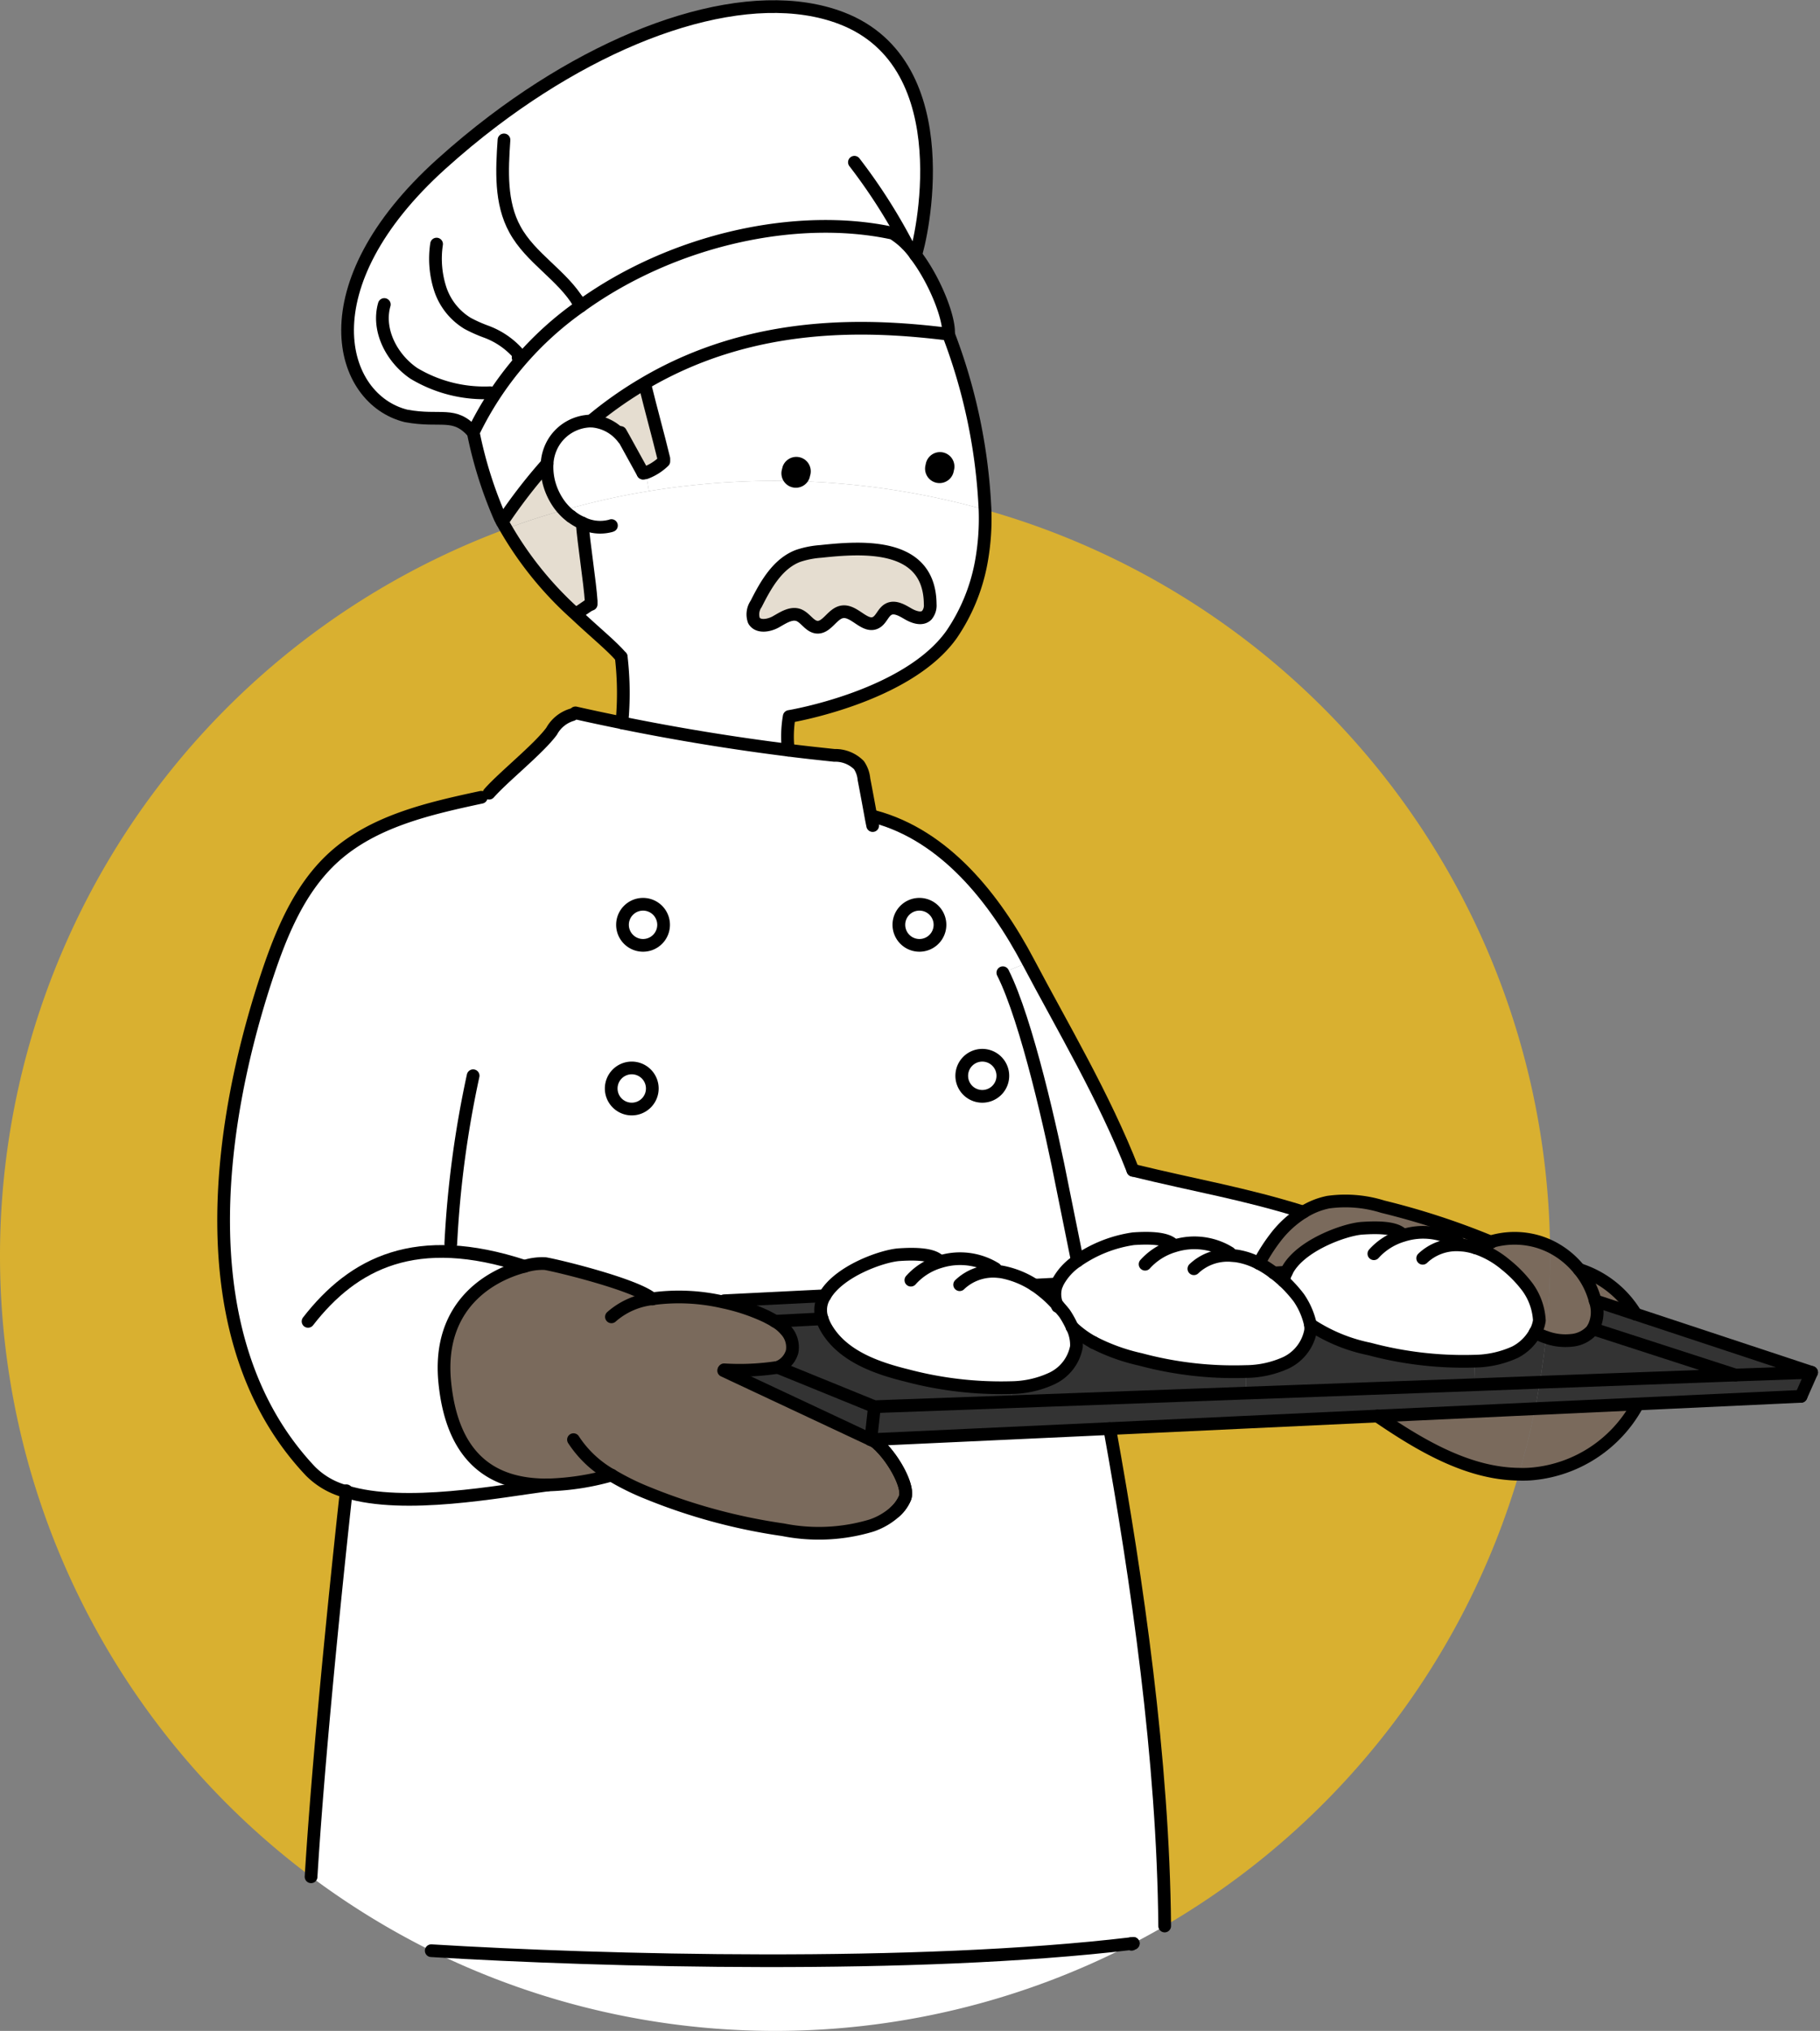
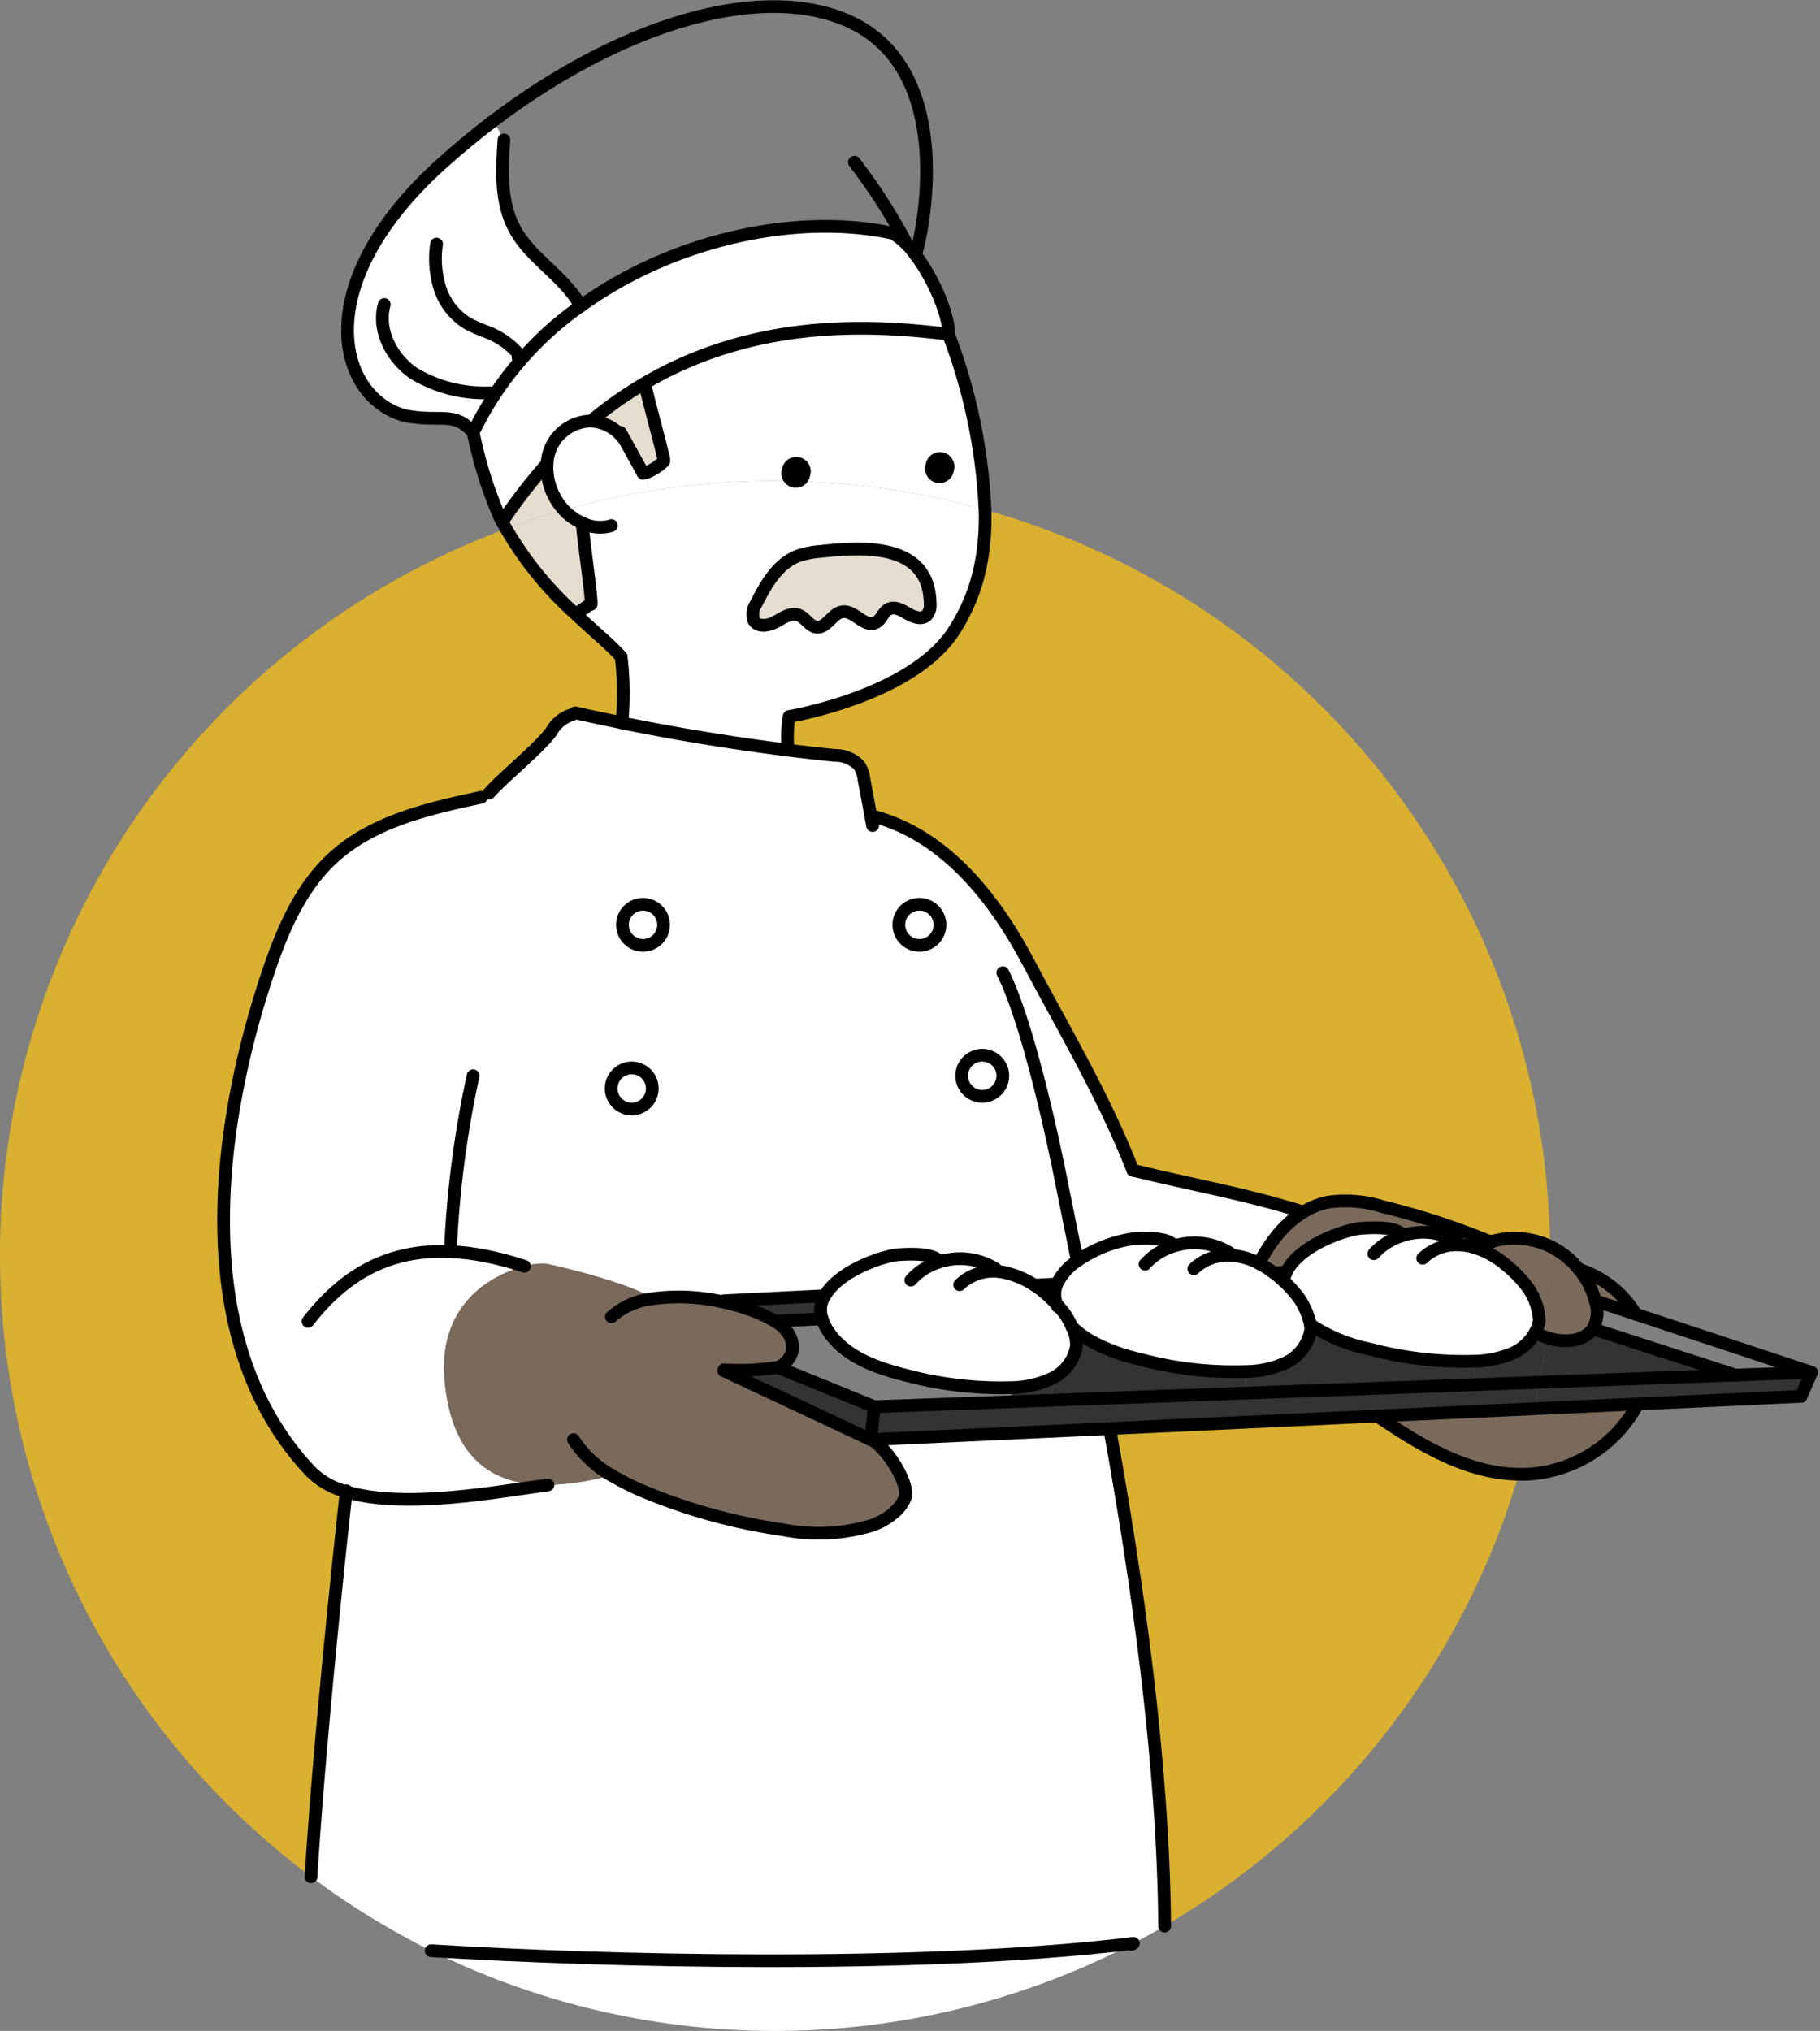
<svg xmlns="http://www.w3.org/2000/svg" width="156.33" height="174.456" viewBox="0 0 156.33 174.456">
  <rect x="0" y="0" width="156.33" height="174.456" fill="#808080" stroke="none" />
  <g id="グループ_820" data-name="グループ 820" transform="translate(0 0.566)">
    <g id="グループ_819" data-name="グループ 819" transform="translate(0 0)">
      <g id="グループ_817" data-name="グループ 817">
        <path id="パス_3033" data-name="パス 3033" d="M473.691,416.33a66.585,66.585,0,0,0-16.76,115.78c.78-12.75,2.86-31.67,3.02-33.07h-.01v-.01a6.693,6.693,0,0,1-3.06-1.75c-10.6-11.22-8.03-29.63-3.73-42.57,1.24-3.73,2.81-7.52,5.71-10.16,3.42-3.11,8.17-4.19,12.69-5.16l.67-.35c1.25-1.42,4.25-3.8,5.37-5.32a2.962,2.962,0,0,1,1.76-1.42l.29-.16c1.33.3,2.65.58,3.99.85a26.7,26.7,0,0,0-.06-5.65c-.79-.94-2.26-2.12-3.92-3.69A30.156,30.156,0,0,1,473.691,416.33Z" transform="translate(-430.211 -371.469)" fill="#d9b030" />
        <path id="パス_3034" data-name="パス 3034" d="M401.721,499.04c5.04,1.54,13.13-.03,17.33-.58-4.71.04-8.19-2.21-8.86-8.76-.7-6.79,4.06-9.31,6.84-10.02h.01a5,5,0,0,1,1.78-.23c1.13.19,7.73,1.8,9.18,3.02a16.914,16.914,0,0,1,6.15.29l.03-.12,8.65-.43c1.22-2.13,4.97-3.44,6.4-3.53.92-.06,2.81-.14,3.43.54l.03.08a5.783,5.783,0,0,1,4.8.59l-.01.22c.18.01.36.03.53.05a6.422,6.422,0,0,1,2.83,1.14l1.92-.1a5.09,5.09,0,0,1,1.76-1.99c-.48-2.35-.91-4.48-1.28-6.34-.87-4.5-3.06-14.33-5.12-18.41l2.2-.89c-2.91-5.52-7.19-10.9-13.23-12.52l-.29.06c-.2-1.1-.4-2.18-.61-3.27a2.555,2.555,0,0,0-.43-1.21,2.87,2.87,0,0,0-2.12-.84c-1.32-.14-2.64-.28-3.95-.45q-7.2-.9-14.29-2.34v-.01c-1.34-.27-2.66-.55-3.99-.85l-.29.16a2.962,2.962,0,0,0-1.76,1.42c-1.12,1.52-4.12,3.9-5.37,5.32l-.67.35c-4.52.97-9.27,2.05-12.69,5.16-2.9,2.64-4.47,6.43-5.71,10.16-4.3,12.94-6.87,31.35,3.73,42.57a6.693,6.693,0,0,0,3.06,1.75v.01Zm22.76-34.64a1.765,1.765,0,1,1,1.77,1.77A1.765,1.765,0,0,1,424.481,464.4Zm.97-14.06a1.765,1.765,0,1,1,1.76,1.77A1.763,1.763,0,0,1,425.451,450.34Zm23.74,0a1.765,1.765,0,1,1,1.77,1.77A1.758,1.758,0,0,1,449.191,450.34Zm5.4,12.97a1.765,1.765,0,1,1,1.76,1.77A1.763,1.763,0,0,1,454.591,463.31Z" transform="translate(-371.981 -371.469)" fill="#fff" />
        <path id="パス_3035" data-name="パス 3035" d="M383.69,532.11v.01a67.075,67.075,0,0,0,10.32,6.35h.01c14.77.9,41.57,1.6,60.13-.61.05-.01.1-.01.15-.02.92-.48,1.82-.97,2.71-1.49v-.01c-.12-14.25-2.38-29.77-4.72-42.72h-.01l-20.5.95a2.3,2.3,0,0,1,.67.45,1.358,1.358,0,0,1,.24.24c1.14,1.15,2.4,3.42,2.01,4.34a3.362,3.362,0,0,1-.82,1.14,5.783,5.783,0,0,1-2.06,1.21,15.706,15.706,0,0,1-7.59.36,49.24,49.24,0,0,1-11.62-3.15,21.5,21.5,0,0,1-3.12-1.54h-.01a22.12,22.12,0,0,1-5.44.84c-4.2.55-12.29,2.12-17.33.58C386.55,500.44,384.47,519.36,383.69,532.11Z" transform="translate(-356.97 -371.469)" fill="#fff" />
        <path id="パス_3036" data-name="パス 3036" d="M441.9,384.98c-11.68,10.53-8.81,20.22-3.04,21.65,3.04.56,4.12-.44,5.77,1.42a28.227,28.227,0,0,1,9.24-10.86l-.04-.04-.12-.21c-1.43-2.4-4.16-3.86-5.5-6.33-1.26-2.29-1.12-5.07-.94-7.69l-.9-1.64Q444.094,383,441.9,384.98Z" transform="translate(-403.984 -371.469)" fill="#fff" />
        <path id="パス_3037" data-name="パス 3037" d="M420.307,497.62h.01a21.5,21.5,0,0,0,3.12,1.54,49.24,49.24,0,0,0,11.62,3.15,15.706,15.706,0,0,0,7.59-.36,5.783,5.783,0,0,0,2.06-1.21,3.435,3.435,0,0,0,.81-1.14c.39-.91-.86-3.17-2-4.34a2.717,2.717,0,0,0-.24-.24,2.3,2.3,0,0,0-.67-.45h-.01l-12.64-5.93.04-.07a21.535,21.535,0,0,0,4.61-.21,2.045,2.045,0,0,0,1.23-1.35,2.152,2.152,0,0,0-.56-1.86,3.474,3.474,0,0,0-.91-.75c-.23-.15-.48-.27-.72-.4a16.7,16.7,0,0,0-3.68-1.24,16.914,16.914,0,0,0-6.15-.29c-1.45-1.22-8.05-2.83-9.18-3.02a5,5,0,0,0-1.78.23h-.01c-2.78.71-7.54,3.23-6.84,10.02.67,6.55,4.15,8.8,8.86,8.76A22.12,22.12,0,0,0,420.307,497.62Z" transform="translate(-367.796 -371.469)" fill="#7a6a5c" />
        <path id="パス_3038" data-name="パス 3038" d="M402.252,408.05a35.929,35.929,0,0,0,2.32,7.37c.06.11.12.22.17.31a45.774,45.774,0,0,1,3.85-4.99,3.957,3.957,0,0,1,.59-1.88,3.834,3.834,0,0,1,3.19-1.79,33.224,33.224,0,0,1,4.55-3.21c9.46-5.59,19.45-5.08,26.15-4.25.12-1.33-1.15-4.61-2.83-6.81a6.629,6.629,0,0,0-1.95-1.86c-8.2-1.78-18.82.5-26.8,6.25A28.227,28.227,0,0,0,402.252,408.05Z" transform="translate(-361.602 -371.469)" fill="#fff" />
-         <path id="パス_3039" data-name="パス 3039" d="M411.484,396.94l.12.21.04.04c7.98-5.75,18.6-8.03,26.8-6.25a6.629,6.629,0,0,1,1.95,1.86c.38-.93,4.09-16.34-6.37-20.34-7.63-2.92-19.27.79-29.88,8.82l.9,1.64c-.18,2.62-.32,5.4.94,7.69C407.324,393.08,410.054,394.54,411.484,396.94Z" transform="translate(-361.754 -371.469)" fill="#fff" />
        <path id="パス_3040" data-name="パス 3040" d="M435.29,415.73c.11.2.22.4.34.6,1.62-.61,3.28-1.15,4.96-1.61a5.076,5.076,0,0,1-.37-.44,5.705,5.705,0,0,1-.91-1.89,5.423,5.423,0,0,1-.17-1.65A45.774,45.774,0,0,0,435.29,415.73Z" transform="translate(-392.15 -371.469)" fill="#e5ddd0" />
        <path id="パス_3041" data-name="パス 3041" d="M428,410.74a5.423,5.423,0,0,0,.17,1.65,5.705,5.705,0,0,0,.91,1.89,5.076,5.076,0,0,0,.37.44,63.26,63.26,0,0,1,7.3-1.63l-.26-1.58a1.068,1.068,0,0,1-.25.03c-.55-1.01-1.11-2.01-1.67-3.03l-.04.02a3.714,3.714,0,0,0-2.75-1.46,3.834,3.834,0,0,0-3.19,1.79A3.957,3.957,0,0,0,428,410.74Z" transform="translate(-381.007 -371.469)" fill="#fff" />
        <path id="パス_3042" data-name="パス 3042" d="M437.91,414.72c-1.68.46-3.34,1-4.96,1.61a30.156,30.156,0,0,0,5.96,7.32l.11-.11c.4-.14.82-.59,1.23-.73v-.26c-.1-1.58-.66-5.13-.77-6.72a4.265,4.265,0,0,1-.96-.57h-.01A4.372,4.372,0,0,1,437.91,414.72Z" transform="translate(-389.47 -371.469)" fill="#e5ddd0" />
        <path id="パス_3043" data-name="パス 3043" d="M400.681,415.83c.11,1.59.67,5.14.77,6.72v.26c-.41.14-.83.59-1.23.73l-.11.11c1.66,1.57,3.13,2.75,3.92,3.69a26.7,26.7,0,0,1,.06,5.65V433q7.1,1.44,14.29,2.34a10.164,10.164,0,0,1,.08-2.89s10.14-1.67,13.95-7.05a16.156,16.156,0,0,0,2.55-6.23,20.888,20.888,0,0,0,.32-4.48,66.938,66.938,0,0,0-28.87-1.6,63.26,63.26,0,0,0-7.3,1.63,4.372,4.372,0,0,0,.6.54h.01A4.265,4.265,0,0,0,400.681,415.83Zm14.75,8.38a1.582,1.582,0,0,1,.19-1.43c.84-1.67,1.85-3.45,3.59-4.12a7.822,7.822,0,0,1,1.97-.39c3.69-.4,9.35-.75,9.39,4.54a1.311,1.311,0,0,1-.3.95c-.43.41-1.13.15-1.64-.15s-1.12-.65-1.64-.37c-.47.25-.62.91-1.1,1.15-.94.47-1.83-1.09-2.87-.93-.86.13-1.32,1.4-2.19,1.32-.63-.07-.97-.81-1.56-1.04-.65-.24-1.34.23-1.94.57S415.792,424.82,415.432,424.21Z" transform="translate(-350.671 -371.469)" fill="#fff" />
        <path id="パス_3044" data-name="パス 3044" d="M429.5,408.51c.56,1.02,1.12,2.02,1.67,3.03a1.068,1.068,0,0,0,.25-.03,4.529,4.529,0,0,0,1.54-.98v-.23c-.5-2.06-1.1-4.2-1.6-6.25l-.1-.19a33.224,33.224,0,0,0-4.55,3.21,3.714,3.714,0,0,1,2.75,1.46Z" transform="translate(-375.94 -371.469)" fill="#e5ddd0" />
        <path id="パス_3045" data-name="パス 3045" d="M429.47,462.64a1.765,1.765,0,1,0,1.76,1.76A1.765,1.765,0,0,0,429.47,462.64Z" transform="translate(-375.2 -371.469)" fill="#fff" />
        <path id="パス_3046" data-name="パス 3046" d="M428.49,448.58a1.765,1.765,0,1,0,1.77,1.76A1.763,1.763,0,0,0,428.49,448.58Z" transform="translate(-373.26 -371.469)" fill="#fff" />
        <path id="パス_3047" data-name="パス 3047" d="M399.12,403.86l.1.19c.5,2.05,1.1,4.19,1.6,6.25v.23a4.529,4.529,0,0,1-1.54.98l.26,1.58a66.938,66.938,0,0,1,28.87,1.6,48.183,48.183,0,0,0-3.14-15.08C418.57,398.78,408.58,398.27,399.12,403.86Z" transform="translate(-343.8 -371.469)" fill="#fff" />
        <path id="パス_3048" data-name="パス 3048" d="M408.66,488.57l-.04.07,12.64,5.93.31-2.83-8.3-3.38A21.535,21.535,0,0,1,408.66,488.57Z" transform="translate(-346.46 -371.469)" fill="#333" />
        <path id="パス_3049" data-name="パス 3049" d="M412.91,482.64l-.03.12a16.7,16.7,0,0,1,3.68,1.24c.24.13.49.25.72.4l4.05-.21a2.28,2.28,0,0,1-.04-1.39,2.244,2.244,0,0,1,.27-.59Z" transform="translate(-350.71 -371.469)" fill="#333" />
        <path id="パス_3050" data-name="パス 3050" d="M446.67,537.86c-18.56,2.21-45.36,1.51-60.13.61a66.707,66.707,0,0,0,60.14-.55C446.68,537.9,446.67,537.88,446.67,537.86Z" transform="translate(-349.49 -371.469)" fill="#fff" />
        <path id="パス_3051" data-name="パス 3051" d="M404.131,422.78a1.582,1.582,0,0,0-.19,1.43c.36.61,1.29.45,1.9.1s1.29-.81,1.94-.57c.59.23.93.97,1.56,1.04.87.08,1.33-1.19,2.19-1.32,1.04-.16,1.93,1.4,2.87.93.48-.24.63-.9,1.1-1.15.52-.28,1.14.07,1.64.37s1.21.56,1.64.15a1.311,1.311,0,0,0,.3-.95c-.04-5.29-5.7-4.94-9.39-4.54a7.822,7.822,0,0,0-1.97.39C405.981,419.33,404.971,421.11,404.131,422.78Z" transform="translate(-339.181 -371.469)" fill="#e5ddd0" />
-         <path id="パス_3052" data-name="パス 3052" d="M400.86,484.19l-4.05.21a3.474,3.474,0,0,1,.91.75,2.152,2.152,0,0,1,.56,1.86,2.045,2.045,0,0,1-1.23,1.35l8.3,3.38,11.81-.43-.04-1.21a31.594,31.594,0,0,1-9.02-1.05c-2.64-.65-5.45-1.67-6.85-4A3.918,3.918,0,0,1,400.86,484.19Z" transform="translate(-330.24 -371.469)" fill="#333" />
        <path id="パス_3053" data-name="パス 3053" d="M350.73,432.45a10.164,10.164,0,0,0-.08,2.89c1.31.17,2.63.31,3.95.45a2.87,2.87,0,0,1,2.12.84,2.555,2.555,0,0,1,.43,1.21c.21,1.09.41,2.17.61,3.27l.29-.06c6.04,1.62,10.32,7,13.23,12.52,2.92,5.54,6.49,11.51,8.97,17.86,5.38,1.32,9.46,1.97,14.65,3.59a6.421,6.421,0,0,1,2.12-.85,10.745,10.745,0,0,1,4.7.39,64.064,64.064,0,0,1,9.25,3.02,7.139,7.139,0,0,1,4.17.01,7.649,7.649,0,0,1,.94.37,66.57,66.57,0,0,0-48.53-63.27,20.888,20.888,0,0,1-.32,4.48,16.156,16.156,0,0,1-2.55,6.23C360.87,430.78,350.73,432.45,350.73,432.45Z" transform="translate(-282.94 -371.469)" fill="#d9b030" />
        <path id="パス_3054" data-name="パス 3054" d="M401.477,479.3l-.03-.08c-.62-.68-2.51-.6-3.43-.54-1.43.09-5.18,1.4-6.4,3.53a2.244,2.244,0,0,0-.27.59,2.28,2.28,0,0,0,.04,1.39,3.918,3.918,0,0,0,.39.86c1.4,2.33,4.21,3.35,6.85,4a31.594,31.594,0,0,0,9.02,1.05,8.5,8.5,0,0,0,3.46-.78,3.773,3.773,0,0,0,2.12-2.73,3.407,3.407,0,0,0-.37-1.7.01.01,0,0,1-.01-.01,7.8,7.8,0,0,0-.63-1.14,7.581,7.581,0,0,0-.53-.62h-.07c-.02-.04-.04-.09-.06-.14a9.478,9.478,0,0,0-1.26-1.19,7.847,7.847,0,0,0-3.5-1.63c-.17-.02-.35-.04-.53-.05l.01-.22A5.783,5.783,0,0,0,401.477,479.3Z" transform="translate(-320.767 -371.469)" fill="#fff" />
        <path id="パス_3055" data-name="パス 3055" d="M351.78,491.74l-.31,2.83h.01l20.5-.95h.01l22.99-1.08,13.54-.63c.16-.75.29-1.51.41-2.27l-5.55.21-19.66.72-20.13.74Z" transform="translate(-276.67 -371.469)" fill="#333" />
        <path id="パス_3056" data-name="パス 3056" d="M408.01,495.02a2.717,2.717,0,0,1,.24.24A1.358,1.358,0,0,0,408.01,495.02Z" transform="translate(-332.53 -371.469)" fill="#ccecfb" />
        <path id="パス_3057" data-name="パス 3057" d="M407.928,499.6a3.435,3.435,0,0,1-.81,1.14,3.362,3.362,0,0,0,.82-1.14c.39-.92-.87-3.19-2.01-4.34C407.068,496.43,408.318,498.69,407.928,499.6Z" transform="translate(-330.207 -371.469)" fill="#ccecfb" />
        <path id="パス_3058" data-name="パス 3058" d="M404.76,448.58a1.765,1.765,0,1,0,1.76,1.76A1.758,1.758,0,0,0,404.76,448.58Z" transform="translate(-325.78 -371.469)" fill="#fff" />
        <path id="パス_3059" data-name="パス 3059" d="M399.35,461.55a1.765,1.765,0,1,0,1.77,1.76A1.763,1.763,0,0,0,399.35,461.55Z" transform="translate(-314.98 -371.469)" fill="#fff" />
        <path id="パス_3060" data-name="パス 3060" d="M373.97,453.57l-2.2.89c2.06,4.08,4.25,13.91,5.12,18.41.37,1.86.8,3.99,1.28,6.34a11.253,11.253,0,0,1,4.82-1.9c.93-.06,2.82-.15,3.44.55l.03.08a5.747,5.747,0,0,1,4.8.59v.21c.17.01.35.03.52.04a6.045,6.045,0,0,1,1.99.65,14.88,14.88,0,0,1,1.4-2.2,8.932,8.932,0,0,1,2.42-2.21c-5.19-1.62-9.27-2.27-14.65-3.59C380.46,465.08,376.89,459.11,373.97,453.57Z" transform="translate(-285.63 -371.469)" fill="#fff" />
        <path id="パス_3061" data-name="パス 3061" d="M383.72,486.22a8.326,8.326,0,0,1-1.83-1.33,3.407,3.407,0,0,1,.37,1.7,3.773,3.773,0,0,1-2.12,2.73,8.5,8.5,0,0,1-3.46.78l.04,1.21,20.13-.74-.06-1.85a30.93,30.93,0,0,1-9.02-1.04A16.617,16.617,0,0,1,383.72,486.22Z" transform="translate(-289.8 -371.469)" fill="#333" />
        <path id="パス_3062" data-name="パス 3062" d="M394.86,481.2l-1.92.1a6.384,6.384,0,0,1,.67.49,9.478,9.478,0,0,1,1.26,1.19,2.365,2.365,0,0,1-.09-1.55C394.81,481.35,394.83,481.28,394.86,481.2Z" transform="translate(-304.08 -371.469)" fill="#ccecfb" />
        <path id="パス_3063" data-name="パス 3063" d="M381.368,477.94l-.03-.08c-.62-.7-2.51-.61-3.44-.55a11.253,11.253,0,0,0-4.82,1.9,5.09,5.09,0,0,0-1.76,1.99c-.03.08-.05.15-.08.23a2.365,2.365,0,0,0,.09,1.55.554.554,0,0,1,.13.14,7.581,7.581,0,0,1,.53.62,7.8,7.8,0,0,1,.63,1.14.01.01,0,0,0,.01.01,8.326,8.326,0,0,0,1.83,1.33,16.617,16.617,0,0,0,4.05,1.46,30.93,30.93,0,0,0,9.02,1.04,8.48,8.48,0,0,0,3.48-.76,3.833,3.833,0,0,0,2.1-2.73,1.955,1.955,0,0,0-.01-.54,6.5,6.5,0,0,0-1-2.31,11.65,11.65,0,0,0-1.29-1.43c-.2-.18-.41-.36-.62-.53a1.95,1.95,0,0,0-.23-.17,8.185,8.185,0,0,0-1.28-.82,6.045,6.045,0,0,0-1.99-.65c-.17-.01-.35-.03-.52-.04v-.21A5.747,5.747,0,0,0,381.368,477.94Z" transform="translate(-280.538 -371.469)" fill="#fff" />
        <path id="パス_3064" data-name="パス 3064" d="M392.81,482.98c.02.05.04.1.06.14h.07A.554.554,0,0,0,392.81,482.98Z" transform="translate(-302.02 -371.469)" fill="#ccecfb" />
        <path id="パス_3065" data-name="パス 3065" d="M376.26,492.54l-22.99,1.08c2.34,12.95,4.6,28.47,4.72,42.72a66.68,66.68,0,0,0,30.42-38.8C384.04,497.49,379.96,495.07,376.26,492.54Z" transform="translate(-257.95 -371.469)" fill="#d9b030" />
        <path id="パス_3066" data-name="パス 3066" d="M386.4,537.86c0,.02.01.04.01.06.05-.03.1-.05.14-.08C386.5,537.85,386.45,537.85,386.4,537.86Z" transform="translate(-289.22 -371.469)" fill="#ccecfb" />
        <path id="パス_3067" data-name="パス 3067" d="M357.02,488.72l.06,1.85,19.66-.72-.07-2.02a31.282,31.282,0,0,1-9.02-1.05,14.313,14.313,0,0,1-5.06-2.09,1.955,1.955,0,0,1,.01.54,3.833,3.833,0,0,1-2.1,2.73A8.48,8.48,0,0,1,357.02,488.72Z" transform="translate(-250.03 -371.469)" fill="#333" />
        <path id="パス_3068" data-name="パス 3068" d="M355.7,479.43a8.185,8.185,0,0,1,1.28.82l1.07-.06c1.03-2.26,5.04-3.69,6.52-3.78.93-.06,2.82-.15,3.44.54l.03.09a5.711,5.711,0,0,1,4.8.59l-.01.21c.18.01.36.02.53.04a5.705,5.705,0,0,1,.93.21h.01a7.525,7.525,0,0,1,1.29-.51,64.064,64.064,0,0,0-9.25-3.02,10.745,10.745,0,0,0-4.7-.39,6.421,6.421,0,0,0-2.12.85,8.932,8.932,0,0,0-2.42,2.21A14.88,14.88,0,0,0,355.7,479.43Z" transform="translate(-247.56 -371.469)" fill="#7a6a5c" />
        <path id="パス_3069" data-name="パス 3069" d="M373.24,480.25a1.95,1.95,0,0,1,.23.17c.21.17.42.35.62.53a1.558,1.558,0,0,1,.08-.42,2.026,2.026,0,0,1,.14-.34Z" transform="translate(-263.82 -371.469)" fill="#ccecfb" />
        <path id="パス_3070" data-name="パス 3070" d="M361.707,477.04l-.03-.09c-.62-.69-2.51-.6-3.44-.54-1.48.09-5.49,1.52-6.52,3.78a2.026,2.026,0,0,0-.14.34,1.558,1.558,0,0,0-.08.42,11.65,11.65,0,0,1,1.29,1.43,6.5,6.5,0,0,1,1,2.31,14.313,14.313,0,0,0,5.06,2.09,31.282,31.282,0,0,0,9.02,1.05,8.654,8.654,0,0,0,3.48-.77,4.113,4.113,0,0,0,1.74-1.69,2.8,2.8,0,0,0,.36-1.04,5.372,5.372,0,0,0-1.01-2.85,10.747,10.747,0,0,0-1.91-1.96,7.8,7.8,0,0,0-2.56-1.43h-.01a5.705,5.705,0,0,0-.93-.21c-.17-.02-.35-.03-.53-.04l.01-.21A5.711,5.711,0,0,0,361.707,477.04Z" transform="translate(-241.226 -371.469)" fill="#fff" />
        <path id="パス_3071" data-name="パス 3071" d="M365.42,491.91l-13.54.63c3.7,2.53,7.78,4.95,12.15,5Q364.855,494.78,365.42,491.91Z" transform="translate(-233.57 -371.469)" fill="#7a6a5c" />
        <path id="パス_3072" data-name="パス 3072" d="M350.94,487.83l.07,2.02,5.55-.21c.22-1.28.39-2.57.53-3.87a6.353,6.353,0,0,1-.93-.4,4.113,4.113,0,0,1-1.74,1.69A8.654,8.654,0,0,1,350.94,487.83Z" transform="translate(-224.3 -371.469)" fill="#333" />
        <path id="パス_3073" data-name="パス 3073" d="M351.87,477.58a7.525,7.525,0,0,0-1.29.51,7.8,7.8,0,0,1,2.56,1.43,10.747,10.747,0,0,1,1.91,1.96,5.372,5.372,0,0,1,1.01,2.85,2.8,2.8,0,0,1-.36,1.04,6.353,6.353,0,0,0,.93.4,67.31,67.31,0,0,0,.36-6.99c0-.27,0-.55-.01-.82a7.649,7.649,0,0,0-.94-.37A7.139,7.139,0,0,0,351.87,477.58Z" transform="translate(-223.84 -371.469)" fill="#7a6a5c" />
        <path id="パス_3074" data-name="パス 3074" d="M343.18,497.54a9.032,9.032,0,0,0,1.27-.04,11.441,11.441,0,0,0,8.82-5.76v-.23l-8.7.4Q344,494.775,343.18,497.54Z" transform="translate(-212.72 -371.469)" fill="#7a6a5c" />
        <path id="パス_3075" data-name="パス 3075" d="M328.12,491.91l8.7-.4,14.15-.66.91-2.06-6.54.23-16.81.62C328.41,490.4,328.28,491.16,328.12,491.91Z" transform="translate(-196.27 -371.469)" fill="#333" />
        <path id="パス_3076" data-name="パス 3076" d="M334.66,489.64l16.81-.62-12.25-3.97c-.01.02-.01.03-.02.05a2.62,2.62,0,0,1-1.81.94,4.831,4.831,0,0,1-2.2-.27C335.05,487.07,334.88,488.36,334.66,489.64Z" transform="translate(-202.4 -371.469)" fill="#333" />
        <path id="パス_3077" data-name="パス 3077" d="M346.908,478.78a67.31,67.31,0,0,1-.36,6.99,4.831,4.831,0,0,0,2.2.27,2.62,2.62,0,0,0,1.81-.94c.01-.02.01-.03.02-.05a2.924,2.924,0,0,0,.2-2.41,6.966,6.966,0,0,0-1.38-2.69,7.353,7.353,0,0,0-2.5-1.99C346.908,478.23,346.908,478.51,346.908,478.78Z" transform="translate(-213.758 -371.469)" fill="#7a6a5c" />
-         <path id="パス_3078" data-name="パス 3078" d="M328.12,485.05l12.25,3.97,6.54-.23-15.11-5-3.48-1.15A2.924,2.924,0,0,1,328.12,485.05Z" transform="translate(-191.3 -371.469)" fill="#333" />
        <path id="パス_3079" data-name="パス 3079" d="M343.23,479.95a6.966,6.966,0,0,1,1.38,2.69l3.48,1.15A8.777,8.777,0,0,0,343.23,479.95Z" transform="translate(-207.59 -371.469)" fill="#7a6a5c" />
      </g>
      <g id="グループ_818" data-name="グループ 818" transform="translate(19.209)">
        <line id="線_120" data-name="線 120" y2="0.01" transform="translate(10.521 127.561)" fill="none" stroke="#000" stroke-linecap="round" stroke-linejoin="round" stroke-width="1.092" />
        <path id="パス_3080" data-name="パス 3080" d="M405.928,495.02a1.358,1.358,0,0,1,.24.24c1.14,1.15,2.4,3.42,2.01,4.34a3.362,3.362,0,0,1-.82,1.14" transform="translate(-349.656 -371.469)" fill="none" stroke="#000" stroke-linecap="round" stroke-linejoin="round" stroke-width="1.092" />
        <path id="パス_3081" data-name="パス 3081" d="M430.211,427.34a26.7,26.7,0,0,1,.06,5.65" transform="translate(-396.06 -371.469)" fill="none" stroke="#000" stroke-linecap="round" stroke-linejoin="round" stroke-width="1.092" />
        <path id="パス_3082" data-name="パス 3082" d="M415.33,411.56c.02-.06.02-.11.04-.17" transform="translate(-366.179 -371.469)" fill="none" stroke="#000" stroke-linecap="round" stroke-linejoin="round" stroke-width="2.483" />
        <path id="パス_3083" data-name="パス 3083" d="M402.99,411.16c.01-.06.03-.12.04-.18" transform="translate(-341.499 -371.469)" fill="none" stroke="#000" stroke-linecap="round" stroke-linejoin="round" stroke-width="2.483" />
        <path id="パス_3084" data-name="パス 3084" d="M412.931,399.61a48.183,48.183,0,0,1,3.14,15.08,20.888,20.888,0,0,1-.32,4.48,16.156,16.156,0,0,1-2.55,6.23c-3.81,5.38-13.95,7.05-13.95,7.05a10.164,10.164,0,0,0-.08,2.89" transform="translate(-350.67 -371.469)" fill="none" stroke="#000" stroke-linecap="round" stroke-linejoin="round" stroke-width="1.092" />
        <path id="パス_3085" data-name="パス 3085" d="M431.21,415.26a4.265,4.265,0,0,0,.96.57,3.467,3.467,0,0,0,2.34.27.845.845,0,0,0,.17-.05" transform="translate(-401.369 -371.469)" fill="none" stroke="#000" stroke-linecap="round" stroke-linejoin="round" stroke-width="1.092" />
        <path id="パス_3086" data-name="パス 3086" d="M436.748,408.53a3.714,3.714,0,0,0-2.75-1.46,3.834,3.834,0,0,0-3.19,1.79,3.957,3.957,0,0,0-.59,1.88,5.423,5.423,0,0,0,.17,1.65,5.705,5.705,0,0,0,.91,1.89,5.076,5.076,0,0,0,.37.44,4.372,4.372,0,0,0,.6.54" transform="translate(-402.436 -371.469)" fill="none" stroke="#000" stroke-linecap="round" stroke-linejoin="round" stroke-width="1.092" />
        <path id="パス_3087" data-name="パス 3087" d="M432.95,415.83c.11,1.59.67,5.14.77,6.72" transform="translate(-402.149 -371.469)" fill="none" stroke="#000" stroke-linecap="round" stroke-linejoin="round" stroke-width="1.092" />
        <path id="パス_3088" data-name="パス 3088" d="M430.37,415.73c.11.2.22.4.34.6a30.156,30.156,0,0,0,5.96,7.32c1.66,1.57,3.13,2.75,3.92,3.69" transform="translate(-406.439 -371.469)" fill="none" stroke="#000" stroke-linecap="round" stroke-linejoin="round" stroke-width="1.092" />
        <path id="パス_3089" data-name="パス 3089" d="M403.941,424.21a1.582,1.582,0,0,1,.19-1.43c.84-1.67,1.85-3.45,3.59-4.12a7.822,7.822,0,0,1,1.97-.39c3.69-.4,9.35-.75,9.39,4.54a1.311,1.311,0,0,1-.3.95c-.43.41-1.13.15-1.64-.15s-1.12-.65-1.64-.37c-.47.25-.62.91-1.1,1.15-.94.47-1.83-1.09-2.87-.93-.86.13-1.32,1.4-2.19,1.32-.63-.07-.97-.81-1.56-1.04-.65-.24-1.34.23-1.94.57S404.3,424.82,403.941,424.21Z" transform="translate(-358.39 -371.469)" fill="none" stroke="#000" stroke-linecap="round" stroke-linejoin="round" stroke-width="1.092" />
        <path id="パス_3090" data-name="パス 3090" d="M426.71,404.05c.5,2.05,1.1,4.19,1.6,6.25" transform="translate(-390.499 -371.469)" fill="none" stroke="#000" stroke-linecap="round" stroke-linejoin="round" stroke-width="1.092" />
        <path id="パス_3091" data-name="パス 3091" d="M428.5,410.53a4.529,4.529,0,0,1-1.54.98,1.068,1.068,0,0,1-.25.03" transform="translate(-390.689 -371.469)" fill="none" stroke="#000" stroke-linecap="round" stroke-linejoin="round" stroke-width="1.092" />
        <path id="パス_3092" data-name="パス 3092" d="M428.5,408.05c.09.16.18.31.26.46.56,1.02,1.12,2.02,1.67,3.03" transform="translate(-394.409 -371.469)" fill="none" stroke="#000" stroke-linecap="round" stroke-linejoin="round" stroke-width="1.092" />
        <path id="パス_3093" data-name="パス 3093" d="M434.18,422.81c-.41.14-.83.59-1.23.73" transform="translate(-402.609 -371.469)" fill="none" stroke="#000" stroke-linecap="round" stroke-linejoin="round" stroke-width="1.092" />
        <path id="パス_3094" data-name="パス 3094" d="M408.592,410.74a45.774,45.774,0,0,0-3.85,4.99c-.05-.09-.11-.2-.17-.31a35.929,35.929,0,0,1-2.32-7.37,28.227,28.227,0,0,1,9.24-10.86c7.98-5.75,18.6-8.03,26.8-6.25a6.629,6.629,0,0,1,1.95,1.86c1.68,2.2,2.95,5.48,2.83,6.81-6.7-.83-16.69-1.34-26.15,4.25a33.224,33.224,0,0,0-4.55,3.21" transform="translate(-380.811 -371.469)" fill="none" stroke="#000" stroke-linecap="round" stroke-linejoin="round" stroke-width="1.092" />
        <path id="パス_3095" data-name="パス 3095" d="M452.928,392.8c.38-.93,4.09-16.34-6.37-20.34-7.63-2.92-19.27.79-29.88,8.82q-2.28,1.725-4.47,3.7c-11.68,10.53-8.81,20.22-3.04,21.65,3.04.56,4.12-.44,5.77,1.42" transform="translate(-393.497 -371.469)" fill="none" stroke="#000" stroke-linecap="round" stroke-linejoin="round" stroke-width="1.092" />
        <path id="パス_3096" data-name="パス 3096" d="M408.77,432.14c1.33.3,2.65.58,3.99.85V433q7.1,1.44,14.29,2.34c1.31.17,2.63.31,3.95.45a2.87,2.87,0,0,1,2.12.84,2.555,2.555,0,0,1,.43,1.21c.21,1.09.41,2.17.61,3.27.04.23.09.47.14.71" transform="translate(-378.549 -371.469)" fill="none" stroke="#000" stroke-linecap="round" stroke-linejoin="round" stroke-width="1.092" />
        <path id="パス_3097" data-name="パス 3097" d="M441.72,432.3a2.962,2.962,0,0,0-1.76,1.42c-1.12,1.52-4.12,3.9-5.37,5.32" transform="translate(-411.789 -371.469)" fill="none" stroke="#000" stroke-linecap="round" stroke-linejoin="round" stroke-width="1.092" />
        <path id="パス_3098" data-name="パス 3098" d="M436.66,499.04h.01c5.04,1.54,13.13-.03,17.33-.58" transform="translate(-426.139 -371.469)" fill="none" stroke="#000" stroke-linecap="round" stroke-linejoin="round" stroke-width="1.092" />
        <path id="パス_3099" data-name="パス 3099" d="M464.521,439.39c-4.52.97-9.27,2.05-12.69,5.16-2.9,2.64-4.47,6.43-5.71,10.16-4.3,12.94-6.87,31.35,3.73,42.57a6.693,6.693,0,0,0,3.06,1.75" transform="translate(-442.39 -371.469)" fill="none" stroke="#000" stroke-linecap="round" stroke-linejoin="round" stroke-width="1.092" />
        <path id="パス_3100" data-name="パス 3100" d="M445.01,463.31a88.856,88.856,0,0,0-1.92,14.43" transform="translate(-423.579 -371.469)" fill="none" stroke="#000" stroke-linecap="round" stroke-linejoin="round" stroke-width="1.092" />
        <path id="パス_3101" data-name="パス 3101" d="M457.27,479.68c-9.31-3.06-14.69-.29-18.59,4.73" transform="translate(-431.429 -371.469)" fill="none" stroke="#000" stroke-linecap="round" stroke-linejoin="round" stroke-width="1.092" />
        <path id="パス_3102" data-name="パス 3102" d="M386.42,441.05c6.04,1.62,10.32,7,13.23,12.52,2.92,5.54,6.49,11.51,8.97,17.86" transform="translate(-330.519 -371.469)" fill="none" stroke="#000" stroke-linecap="round" stroke-linejoin="round" stroke-width="1.092" />
        <path id="パス_3103" data-name="パス 3103" d="M453.98,532.12v-.01c.78-12.75,2.86-31.67,3.02-33.07v-.01a.32.32,0,0,0,.01-.07" transform="translate(-446.469 -371.469)" fill="none" stroke="#000" stroke-linecap="round" stroke-linejoin="round" stroke-width="1.092" />
        <path id="パス_3104" data-name="パス 3104" d="M446.69,537.84c-.05.01-.1.01-.15.02-18.56,2.21-45.36,1.51-60.13.61h-.01" transform="translate(-368.569 -371.469)" fill="none" stroke="#000" stroke-linecap="round" stroke-linejoin="round" stroke-width="1.092" />
        <path id="パス_3105" data-name="パス 3105" d="M386.38,537.84h.02" transform="translate(-308.259 -371.469)" fill="none" stroke="#000" stroke-linecap="round" stroke-linejoin="round" stroke-width="1.092" />
        <path id="パス_3106" data-name="パス 3106" d="M383.69,493.62c2.34,12.95,4.6,28.47,4.72,42.72v.01" transform="translate(-307.579 -371.469)" fill="none" stroke="#000" stroke-linecap="round" stroke-linejoin="round" stroke-width="1.092" />
        <line id="線_121" data-name="線 121" y2="0.01" transform="translate(74.711 114.751)" fill="none" stroke="#000" stroke-linecap="round" stroke-linejoin="round" stroke-width="1.092" />
        <path id="パス_3107" data-name="パス 3107" d="M391.19,454.46c2.06,4.08,4.25,13.91,5.12,18.41.37,1.86.8,3.99,1.28,6.34" transform="translate(-324.259 -371.469)" fill="none" stroke="#000" stroke-linecap="round" stroke-linejoin="round" stroke-width="1.092" />
        <path id="パス_3108" data-name="パス 3108" d="M405.82,384.84a48.342,48.342,0,0,1,4.52,7.06" transform="translate(-351.639 -371.469)" fill="none" stroke="#000" stroke-linecap="round" stroke-linejoin="round" stroke-width="1.092" />
        <path id="パス_3109" data-name="パス 3109" d="M434.12,397.19l-.04-.04-.12-.21c-.04-.08-.08-.14-.12-.22" transform="translate(-403.439 -371.469)" fill="none" stroke="#000" stroke-linecap="round" stroke-linejoin="round" stroke-width="1.092" />
        <path id="パス_3110" data-name="パス 3110" d="M434.116,382.92c-.18,2.62-.32,5.4.94,7.69,1.34,2.47,4.07,3.93,5.5,6.33" transform="translate(-410.035 -371.469)" fill="none" stroke="#000" stroke-linecap="round" stroke-linejoin="round" stroke-width="1.092" />
        <path id="パス_3111" data-name="パス 3111" d="M439.124,391.87a8.444,8.444,0,0,0,.31,3.84,5.452,5.452,0,0,0,2.37,2.98,12.291,12.291,0,0,0,1.57.7,6.793,6.793,0,0,1,2.86,2,.245.245,0,0,1,.07.25c-.04.09-.21.03-.17-.05" transform="translate(-420.833 -371.469)" fill="none" stroke="#000" stroke-linecap="round" stroke-linejoin="round" stroke-width="1.092" />
        <path id="パス_3112" data-name="パス 3112" d="M441.533,397.06c-.63,2.2.64,4.62,2.53,5.91a11.738,11.738,0,0,0,6.56,1.67c.11.01.25.03.26.13s-.21.06-.13,0" transform="translate(-427.732 -371.469)" fill="none" stroke="#000" stroke-linecap="round" stroke-linejoin="round" stroke-width="1.092" />
        <line id="線_122" data-name="線 122" x1="4.05" y2="0.21" transform="translate(47.361 112.721)" fill="none" stroke="#000" stroke-linecap="round" stroke-linejoin="round" stroke-width="1.092" />
        <line id="線_123" data-name="線 123" x1="0.07" transform="translate(71.641 111.651)" fill="none" stroke="#000" stroke-linecap="round" stroke-linejoin="round" stroke-width="1.092" />
        <line id="線_124" data-name="線 124" x1="12.25" y1="3.97" transform="translate(117.611 113.581)" fill="none" stroke="#000" stroke-linecap="round" stroke-linejoin="round" stroke-width="1.092" />
        <path id="パス_3113" data-name="パス 3113" d="M329.03,494.57l20.5-.95h.01l22.99-1.08,13.54-.63,8.7-.4,14.15-.66" transform="translate(-273.429 -371.469)" fill="none" stroke="#000" stroke-linecap="round" stroke-linejoin="round" stroke-width="1.092" />
        <line id="線_125" data-name="線 125" x2="12.64" y2="5.93" transform="translate(42.951 117.171)" fill="none" stroke="#000" stroke-linecap="round" stroke-linejoin="round" stroke-width="1.092" />
        <path id="パス_3114" data-name="パス 3114" d="M415.647,484.02a6.362,6.362,0,0,1,3.5-1.55,16.914,16.914,0,0,1,6.15.29,16.7,16.7,0,0,1,3.68,1.24c.24.13.49.25.72.4a3.474,3.474,0,0,1,.91.75,2.152,2.152,0,0,1,.56,1.86,2.045,2.045,0,0,1-1.23,1.35,21.535,21.535,0,0,1-4.61.21" transform="translate(-382.336 -371.469)" fill="none" stroke="#000" stroke-linecap="round" stroke-linejoin="round" stroke-width="1.092" />
        <path id="パス_3115" data-name="パス 3115" d="M434.47,497.62a9.408,9.408,0,0,1-3.25-3.05" transform="translate(-401.169 -371.469)" fill="none" stroke="#000" stroke-linecap="round" stroke-linejoin="round" stroke-width="1.092" />
        <path id="パス_3116" data-name="パス 3116" d="M428.217,494.57h.01a2.3,2.3,0,0,1,.67.45,2.717,2.717,0,0,1,.24.24c1.14,1.17,2.39,3.43,2,4.34a3.435,3.435,0,0,1-.81,1.14,5.783,5.783,0,0,1-2.06,1.21,15.706,15.706,0,0,1-7.59.36,49.24,49.24,0,0,1-11.62-3.15,21.5,21.5,0,0,1-3.12-1.54" transform="translate(-372.626 -371.469)" fill="none" stroke="#000" stroke-linecap="round" stroke-linejoin="round" stroke-width="1.092" />
-         <path id="パス_3117" data-name="パス 3117" d="M445.589,482.49c0-.01,0-.01-.01-.02-1.45-1.22-8.05-2.83-9.18-3.02a5,5,0,0,0-1.78.23h-.01c-2.78.71-7.54,3.23-6.84,10.02.67,6.55,4.15,8.8,8.86,8.76a22.12,22.12,0,0,0,5.44-.84h.01" transform="translate(-408.768 -371.469)" fill="none" stroke="#000" stroke-linecap="round" stroke-linejoin="round" stroke-width="1.092" />
        <path id="パス_3118" data-name="パス 3118" d="M386.54,537.86c0,.02.01.04.01.06" transform="translate(-308.569 -371.469)" fill="none" stroke="#000" stroke-linecap="round" stroke-linejoin="round" stroke-width="1.092" />
        <path id="パス_3119" data-name="パス 3119" d="M402.99,450.34a1.765,1.765,0,1,0,1.77-1.76A1.761,1.761,0,0,0,402.99,450.34Z" transform="translate(-344.989 -371.469)" fill="none" stroke="#000" stroke-linecap="round" stroke-linejoin="round" stroke-width="1.092" />
        <path id="パス_3120" data-name="パス 3120" d="M426.73,450.34a1.765,1.765,0,1,0,1.76-1.76A1.765,1.765,0,0,0,426.73,450.34Z" transform="translate(-392.469 -371.469)" fill="none" stroke="#000" stroke-linecap="round" stroke-linejoin="round" stroke-width="1.092" />
        <path id="パス_3121" data-name="パス 3121" d="M427.7,464.4a1.765,1.765,0,1,0,1.77-1.76A1.767,1.767,0,0,0,427.7,464.4Z" transform="translate(-394.409 -371.469)" fill="none" stroke="#000" stroke-linecap="round" stroke-linejoin="round" stroke-width="1.092" />
        <path id="パス_3122" data-name="パス 3122" d="M397.59,463.31a1.765,1.765,0,1,0,1.76-1.76A1.765,1.765,0,0,0,397.59,463.31Z" transform="translate(-334.189 -371.469)" fill="none" stroke="#000" stroke-linecap="round" stroke-linejoin="round" stroke-width="1.092" />
        <path id="パス_3123" data-name="パス 3123" d="M346.548,478.09a7.525,7.525,0,0,1,1.29-.51,7.139,7.139,0,0,1,4.17.01,7.649,7.649,0,0,1,.94.37,7.353,7.353,0,0,1,2.5,1.99,6.966,6.966,0,0,1,1.38,2.69,2.924,2.924,0,0,1-.2,2.41c-.01.02-.01.03-.02.05a2.62,2.62,0,0,1-1.81.94,4.831,4.831,0,0,1-2.2-.27,6.353,6.353,0,0,1-.93-.4" transform="translate(-239.017 -371.469)" fill="none" stroke="#000" stroke-linecap="round" stroke-linejoin="round" stroke-width="1.092" />
        <path id="パス_3124" data-name="パス 3124" d="M365.42,491.74a11.441,11.441,0,0,1-8.82,5.76,9.032,9.032,0,0,1-1.27.04c-4.37-.05-8.45-2.47-12.15-5" transform="translate(-244.079 -371.469)" fill="none" stroke="#000" stroke-linecap="round" stroke-linejoin="round" stroke-width="1.092" />
        <path id="パス_3125" data-name="パス 3125" d="M348.09,483.79a8.777,8.777,0,0,0-4.86-3.84" transform="translate(-226.799 -371.469)" fill="none" stroke="#000" stroke-linecap="round" stroke-linejoin="round" stroke-width="1.092" />
        <path id="パス_3126" data-name="パス 3126" d="M375.59,477.61c-.02-.01-.05-.02-.07-.03a64.064,64.064,0,0,0-9.25-3.02,10.745,10.745,0,0,0-4.7-.39,6.421,6.421,0,0,0-2.12.85,8.932,8.932,0,0,0-2.42,2.21,14.88,14.88,0,0,0-1.4,2.2" transform="translate(-266.699 -371.469)" fill="none" stroke="#000" stroke-linecap="round" stroke-linejoin="round" stroke-width="1.092" />
        <path id="パス_3127" data-name="パス 3127" d="M386.42,475.02c-5.19-1.62-9.27-2.27-14.65-3.59" transform="translate(-293.669 -371.469)" fill="none" stroke="#000" stroke-linecap="round" stroke-linejoin="round" stroke-width="1.092" />
        <path id="パス_3128" data-name="パス 3128" d="M405.49,479.89a5.783,5.783,0,0,0-4.8-.59,5.353,5.353,0,0,0-2.47,1.57" transform="translate(-339.189 -371.469)" fill="none" stroke="#000" stroke-linecap="round" stroke-linejoin="round" stroke-width="1.092" />
        <path id="パス_3129" data-name="パス 3129" d="M401.3,484.88a7.8,7.8,0,0,0-.63-1.14,7.581,7.581,0,0,0-.53-.62.554.554,0,0,0-.13-.14,9.478,9.478,0,0,0-1.26-1.19,7.847,7.847,0,0,0-3.5-1.63c-.17-.02-.35-.04-.53-.05a4.164,4.164,0,0,0-3.07,1.15" transform="translate(-328.429 -371.469)" fill="none" stroke="#000" stroke-linecap="round" stroke-linejoin="round" stroke-width="1.092" />
        <path id="パス_3130" data-name="パス 3130" d="M401.447,479.22c-.62-.68-2.51-.6-3.43-.54-1.43.09-5.18,1.4-6.4,3.53a2.244,2.244,0,0,0-.27.59,2.28,2.28,0,0,0,.04,1.39,3.918,3.918,0,0,0,.39.86c1.4,2.33,4.21,3.35,6.85,4a31.594,31.594,0,0,0,9.02,1.05,8.5,8.5,0,0,0,3.46-.78,3.773,3.773,0,0,0,2.12-2.73,3.407,3.407,0,0,0-.37-1.7" transform="translate(-339.976 -371.469)" fill="none" stroke="#000" stroke-linecap="round" stroke-linejoin="round" stroke-width="1.092" />
        <path id="パス_3131" data-name="パス 3131" d="M365.72,477.63a5.711,5.711,0,0,0-4.8-.59,5.414,5.414,0,0,0-2.47,1.56" transform="translate(-259.649 -371.469)" fill="none" stroke="#000" stroke-linecap="round" stroke-linejoin="round" stroke-width="1.092" />
        <path id="パス_3132" data-name="パス 3132" d="M351.5,484.69a14.313,14.313,0,0,0,5.06,2.09,31.282,31.282,0,0,0,9.02,1.05,8.654,8.654,0,0,0,3.48-.77,4.113,4.113,0,0,0,1.74-1.69,2.8,2.8,0,0,0,.36-1.04,5.372,5.372,0,0,0-1.01-2.85,10.747,10.747,0,0,0-1.91-1.96,7.8,7.8,0,0,0-2.56-1.43h-.01a5.705,5.705,0,0,0-.93-.21c-.17-.02-.35-.03-.53-.04a4.2,4.2,0,0,0-3.07,1.15" transform="translate(-258.145 -371.469)" fill="none" stroke="#000" stroke-linecap="round" stroke-linejoin="round" stroke-width="1.092" />
        <path id="パス_3133" data-name="パス 3133" d="M373.46,476.95c-.62-.69-2.51-.6-3.44-.54-1.48.09-5.49,1.52-6.52,3.78a2.026,2.026,0,0,0-.14.34,1.558,1.558,0,0,0-.08.42" transform="translate(-272.219 -371.469)" fill="none" stroke="#000" stroke-linecap="round" stroke-linejoin="round" stroke-width="1.092" />
        <path id="パス_3134" data-name="パス 3134" d="M385.37,478.53a5.747,5.747,0,0,0-4.8-.59,5.415,5.415,0,0,0-2.47,1.56" transform="translate(-298.949 -371.469)" fill="none" stroke="#000" stroke-linecap="round" stroke-linejoin="round" stroke-width="1.092" />
        <path id="パス_3135" data-name="パス 3135" d="M371.146,484.88a.01.01,0,0,0,.01.01,8.326,8.326,0,0,0,1.83,1.33,16.617,16.617,0,0,0,4.05,1.46,30.93,30.93,0,0,0,9.02,1.04,8.48,8.48,0,0,0,3.48-.76,3.833,3.833,0,0,0,2.1-2.73,1.955,1.955,0,0,0-.01-.54,6.5,6.5,0,0,0-1-2.31,11.65,11.65,0,0,0-1.29-1.43c-.2-.18-.41-.36-.62-.53a1.95,1.95,0,0,0-.23-.17,8.185,8.185,0,0,0-1.28-.82,6.045,6.045,0,0,0-1.99-.65c-.17-.01-.35-.03-.52-.04a4.212,4.212,0,0,0-3.08,1.15" transform="translate(-298.275 -371.469)" fill="none" stroke="#000" stroke-linecap="round" stroke-linejoin="round" stroke-width="1.092" />
        <path id="パス_3136" data-name="パス 3136" d="M393.122,477.86c-.62-.7-2.51-.61-3.44-.55a11.253,11.253,0,0,0-4.82,1.9,5.09,5.09,0,0,0-1.76,1.99c-.03.08-.05.15-.08.23a2.365,2.365,0,0,0,.09,1.55c.02.05.04.1.06.14" transform="translate(-311.531 -371.469)" fill="none" stroke="#000" stroke-linecap="round" stroke-linejoin="round" stroke-width="1.092" />
        <path id="パス_3137" data-name="パス 3137" d="M328.12,488.36l8.3,3.38,11.81-.43,20.13-.74,19.66-.72,5.55-.21,16.81-.62,6.54-.23-15.11-5-3.48-1.15" transform="translate(-280.519 -371.469)" fill="none" stroke="#000" stroke-linecap="round" stroke-linejoin="round" stroke-width="1.092" />
        <line id="線_126" data-name="線 126" y1="2.06" x2="0.91" transform="translate(135.491 117.321)" fill="none" stroke="#000" stroke-linecap="round" stroke-linejoin="round" stroke-width="1.092" />
        <line id="線_127" data-name="線 127" x1="0.31" y2="2.83" transform="translate(55.591 120.271)" fill="none" stroke="#000" stroke-linecap="round" stroke-linejoin="round" stroke-width="1.092" />
        <line id="線_128" data-name="線 128" y1="0.06" x2="1.07" transform="translate(90.211 108.721)" fill="none" stroke="#000" stroke-linecap="round" stroke-linejoin="round" stroke-width="1.092" />
        <line id="線_129" data-name="線 129" y1="0.1" x2="1.92" transform="translate(69.651 109.731)" fill="none" stroke="#000" stroke-linecap="round" stroke-linejoin="round" stroke-width="1.092" />
        <line id="線_130" data-name="線 130" y1="0.43" x2="8.65" transform="translate(42.991 110.741)" fill="none" stroke="#000" stroke-linecap="round" stroke-linejoin="round" stroke-width="1.092" />
      </g>
    </g>
  </g>
</svg>